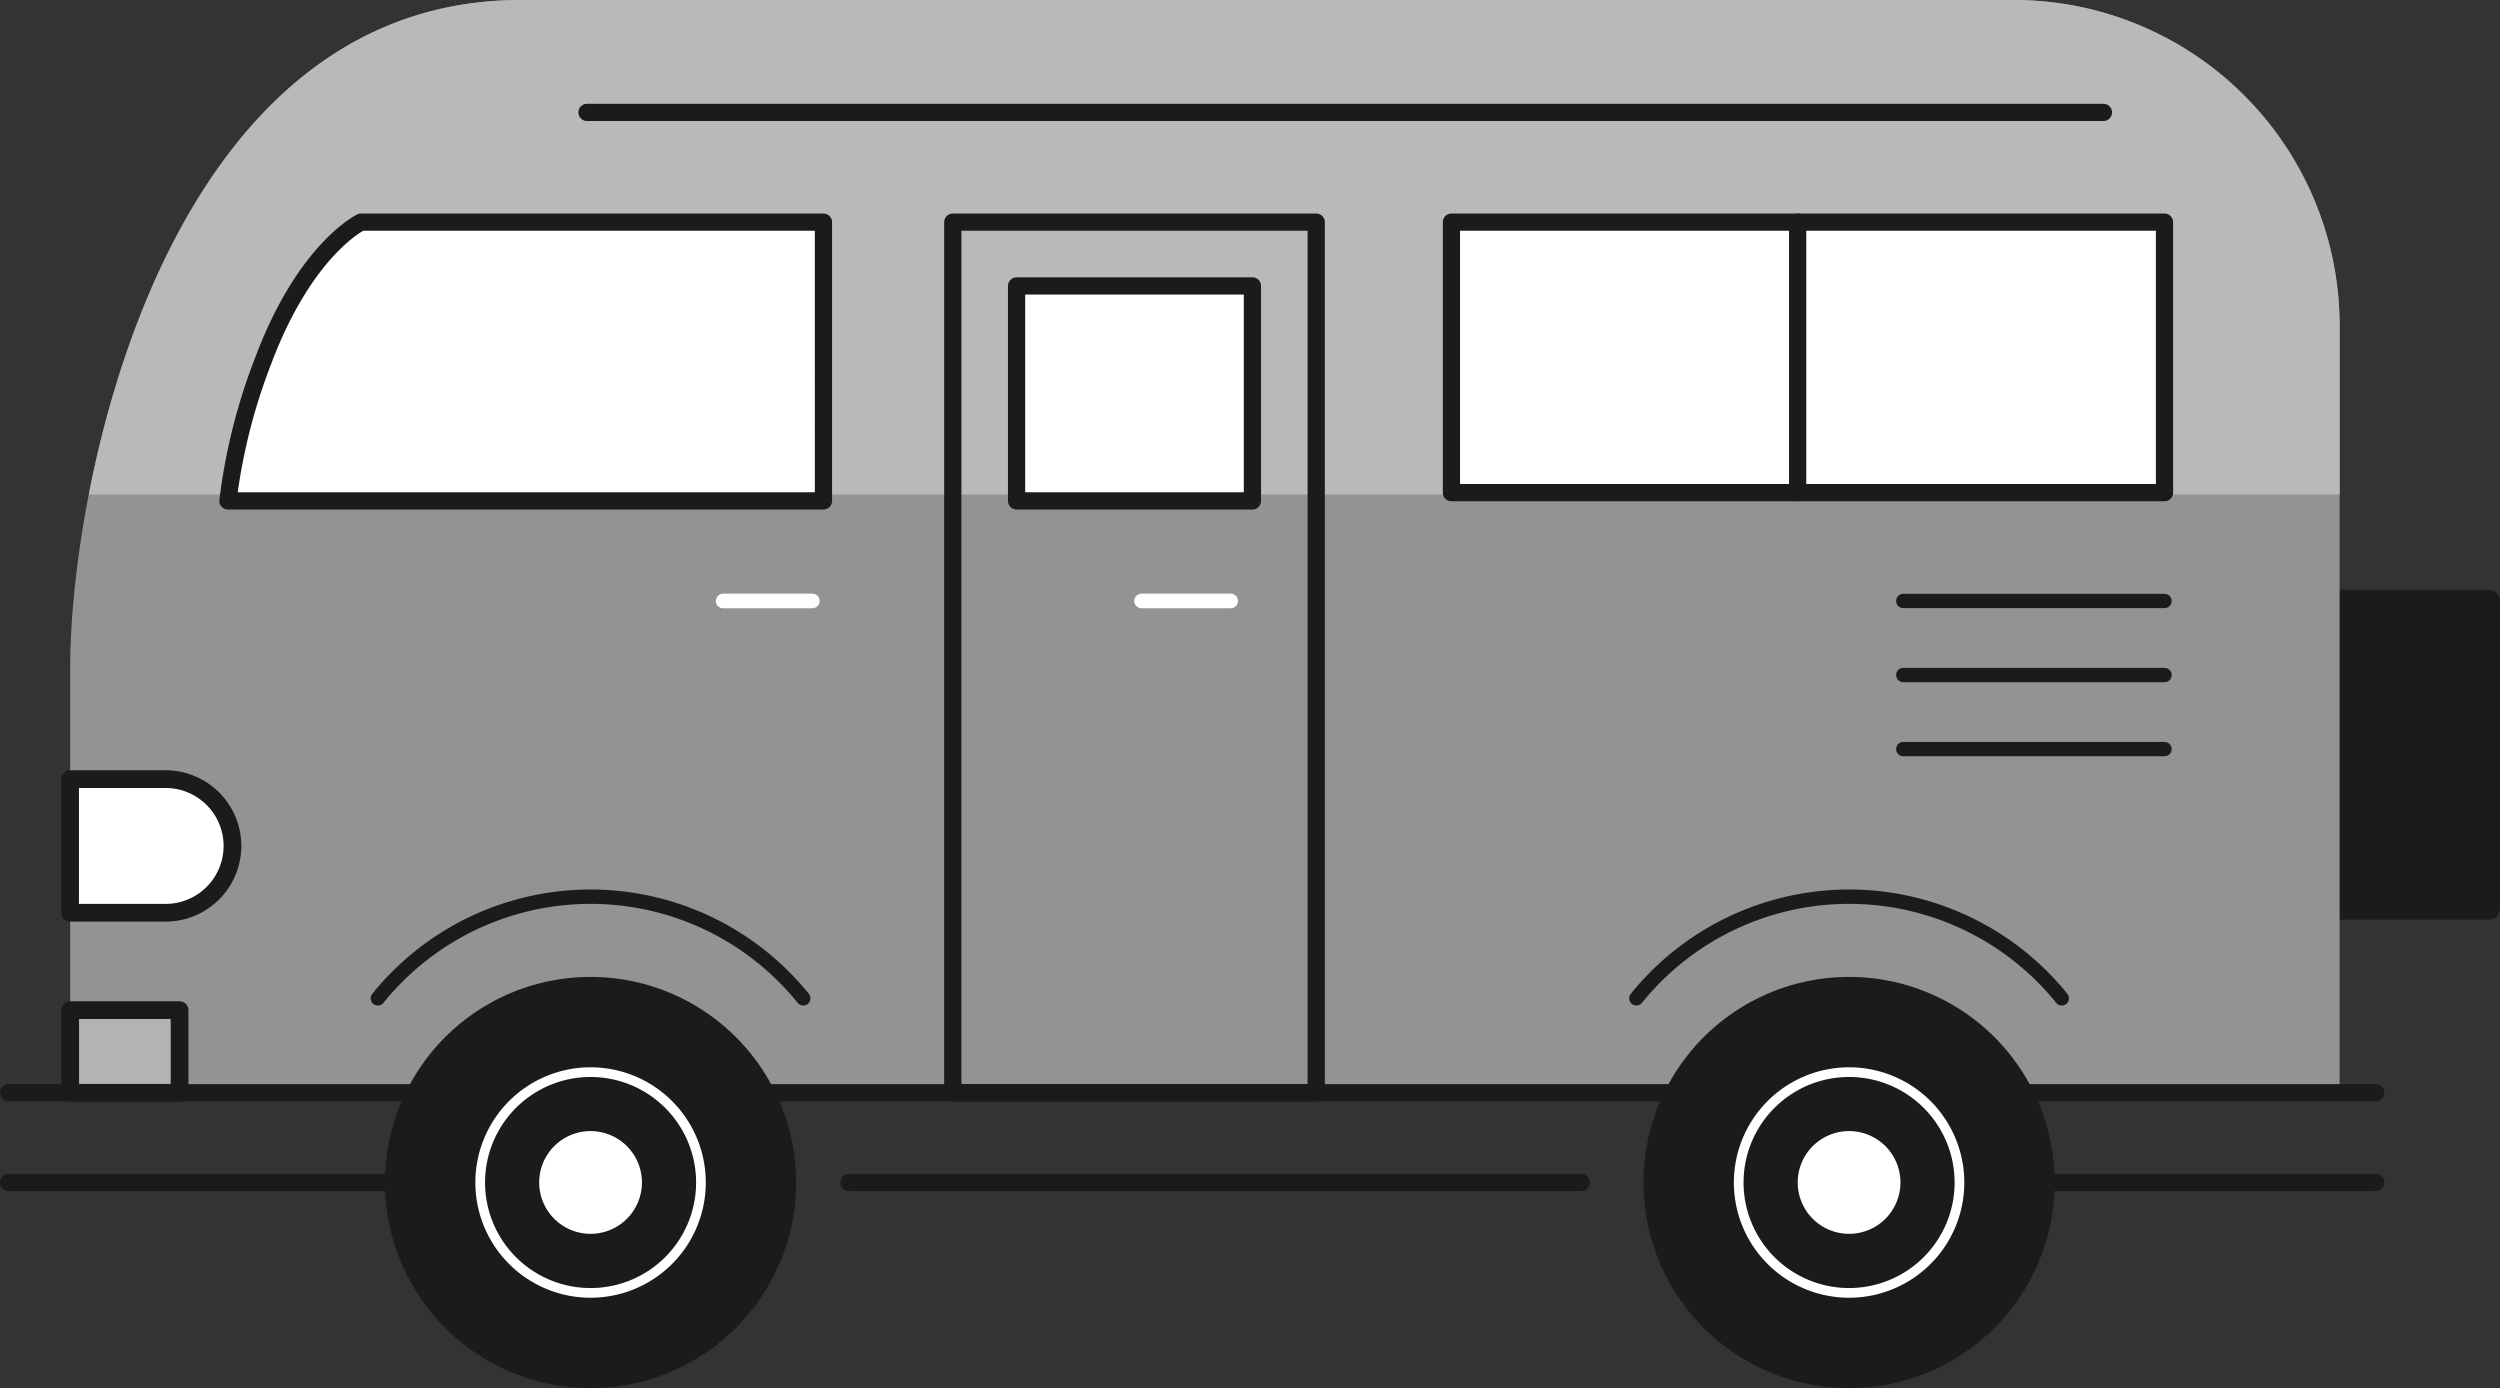
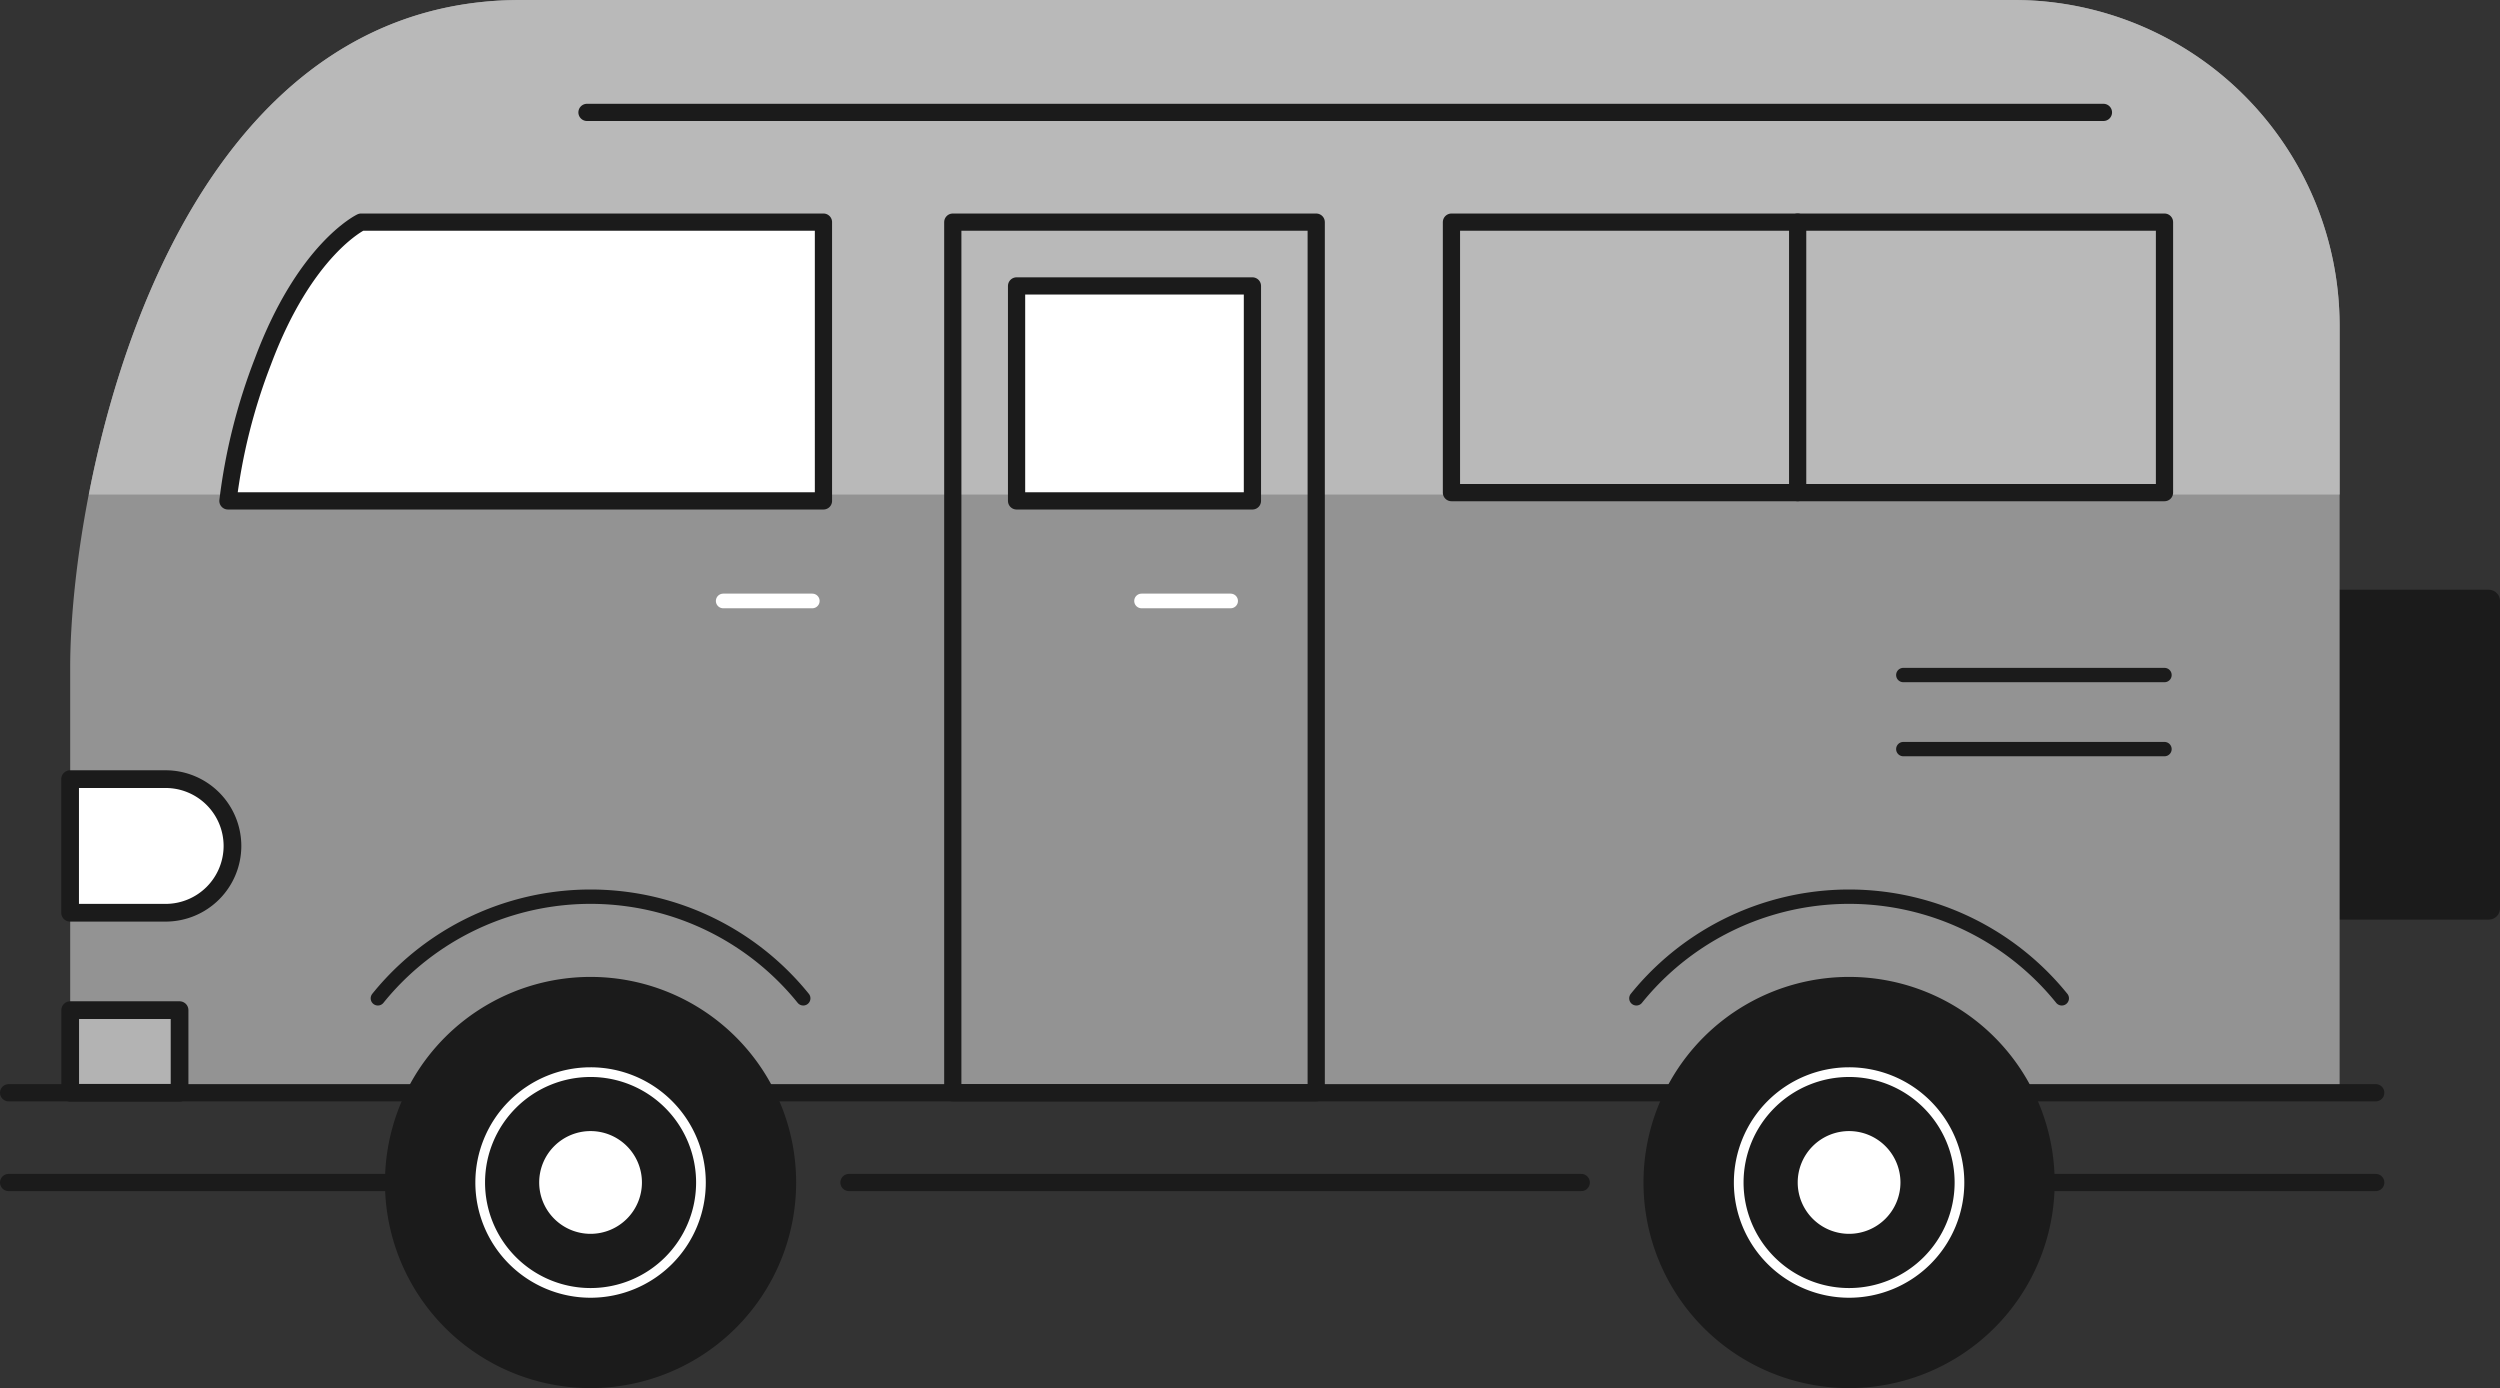
<svg xmlns="http://www.w3.org/2000/svg" id="グループ_867" data-name="グループ 867" width="248.187" height="137.803" viewBox="0 0 248.187 137.803">
  <rect x="0" y="0" width="248.187" height="137.803" fill="#333333" stroke="none" />
  <defs>
    <clipPath id="clip-path">
      <rect id="長方形_826" data-name="長方形 826" width="248.187" height="137.803" fill="none" />
    </clipPath>
  </defs>
  <rect id="長方形_817" data-name="長方形 817" width="18.465" height="30.52" transform="translate(228.61 59.66)" fill="#1b1b1b" />
  <g id="グループ_866" data-name="グループ 866">
    <g id="グループ_865" data-name="グループ 865" clip-path="url(#clip-path)">
      <rect id="長方形_818" data-name="長方形 818" width="18.465" height="30.52" transform="translate(228.61 59.66)" fill="none" stroke="#1b1b1b" stroke-linecap="round" stroke-linejoin="round" stroke-width="2.224" />
      <path id="パス_7567" data-name="パス 7567" d="M51.7,0H200.013a32.347,32.347,0,0,1,32.252,32.252v76.232H6.968V66.256C6.968,47.939,16.407,0,51.7,0" fill="#939393" />
      <path id="パス_7568" data-name="パス 7568" d="M232.265,32.252A32.347,32.347,0,0,0,200.013,0H51.7C24.844,0,12.967,27.751,8.819,49.093H232.265Z" fill="#b9b9b9" />
      <path id="パス_7569" data-name="パス 7569" d="M35.848,22.052h45.9V49.726H22.629A57.409,57.409,0,0,1,26.1,35.889c4.177-11.2,9.743-13.837,9.743-13.837" fill="#fff" />
      <path id="パス_7570" data-name="パス 7570" d="M35.848,22.052h45.9V49.726H22.629A57.409,57.409,0,0,1,26.1,35.889C30.282,24.691,35.848,22.052,35.848,22.052Z" fill="none" stroke="#1b1b1b" stroke-linecap="round" stroke-linejoin="round" stroke-width="1.71" />
-       <rect id="長方形_819" data-name="長方形 819" width="70.788" height="26.853" transform="translate(144.092 22.052)" fill="#fff" />
      <rect id="長方形_820" data-name="長方形 820" width="70.788" height="26.853" transform="translate(144.092 22.052)" fill="none" stroke="#1b1b1b" stroke-linecap="round" stroke-linejoin="round" stroke-width="1.71" />
      <rect id="長方形_821" data-name="長方形 821" width="36.079" height="86.431" transform="translate(94.588 22.052)" fill="none" stroke="#1b1b1b" stroke-linecap="round" stroke-linejoin="round" stroke-width="1.71" />
      <rect id="長方形_822" data-name="長方形 822" width="23.414" height="21.341" transform="translate(100.92 28.386)" fill="#fff" />
      <rect id="長方形_823" data-name="長方形 823" width="23.414" height="21.341" transform="translate(100.92 28.386)" fill="none" stroke="#1b1b1b" stroke-linecap="round" stroke-linejoin="round" stroke-width="1.71" />
      <path id="パス_7571" data-name="パス 7571" d="M37.512,99.109a27.138,27.138,0,0,1,42.231,0" fill="none" stroke="#1b1b1b" stroke-linecap="round" stroke-linejoin="round" stroke-width="1.425" />
      <path id="パス_7572" data-name="パス 7572" d="M162.451,99.109a27.139,27.139,0,0,1,42.232,0" fill="none" stroke="#1b1b1b" stroke-linecap="round" stroke-linejoin="round" stroke-width="1.425" />
      <line id="線_12" data-name="線 12" x1="8.846" transform="translate(71.795 59.66)" fill="none" stroke="#fff" stroke-linecap="round" stroke-linejoin="round" stroke-width="1.454" />
      <line id="線_13" data-name="線 13" x1="8.845" transform="translate(113.326 59.66)" fill="none" stroke="#fff" stroke-linecap="round" stroke-linejoin="round" stroke-width="1.454" />
-       <line id="線_14" data-name="線 14" x1="25.931" transform="translate(188.949 59.66)" fill="none" stroke="#1b1b1b" stroke-linecap="round" stroke-linejoin="round" stroke-width="1.425" />
      <line id="線_15" data-name="線 15" x1="25.931" transform="translate(188.949 67.014)" fill="none" stroke="#1b1b1b" stroke-linecap="round" stroke-linejoin="round" stroke-width="1.425" />
      <line id="線_16" data-name="線 16" x1="25.931" transform="translate(188.949 74.367)" fill="none" stroke="#1b1b1b" stroke-linecap="round" stroke-linejoin="round" stroke-width="1.425" />
      <line id="線_17" data-name="線 17" x1="72.697" transform="translate(84.281 117.393)" fill="none" stroke="#1b1b1b" stroke-linecap="round" stroke-linejoin="round" stroke-width="1.71" />
      <line id="線_18" data-name="線 18" x1="34.691" transform="translate(201.159 117.393)" fill="none" stroke="#1b1b1b" stroke-linecap="round" stroke-linejoin="round" stroke-width="1.71" />
      <line id="線_19" data-name="線 19" x1="40.706" transform="translate(0.855 117.393)" fill="none" stroke="#1b1b1b" stroke-linecap="round" stroke-linejoin="round" stroke-width="1.71" />
      <line id="線_20" data-name="線 20" x1="234.995" transform="translate(0.855 108.483)" fill="none" stroke="#1b1b1b" stroke-linecap="round" stroke-linejoin="round" stroke-width="1.71" />
      <line id="線_21" data-name="線 21" x1="150.545" transform="translate(58.273 11.158)" fill="none" stroke="#1b1b1b" stroke-linecap="round" stroke-linejoin="round" stroke-width="1.71" />
      <path id="パス_7573" data-name="パス 7573" d="M58.628,96.983a20.41,20.41,0,1,1-20.41,20.411,20.41,20.41,0,0,1,20.41-20.411" fill="#1b1b1b" />
      <path id="パス_7574" data-name="パス 7574" d="M58.628,106.437a10.957,10.957,0,1,1-10.956,10.956A10.956,10.956,0,0,1,58.628,106.437Z" fill="none" stroke="#fff" stroke-linecap="round" stroke-linejoin="round" stroke-width="0.962" />
      <path id="パス_7575" data-name="パス 7575" d="M58.628,112.288a5.1,5.1,0,1,1-5.1,5.1,5.1,5.1,0,0,1,5.1-5.1" fill="#fff" />
      <path id="パス_7576" data-name="パス 7576" d="M183.567,96.983a20.41,20.41,0,1,1-20.41,20.411,20.41,20.41,0,0,1,20.41-20.411" fill="#1b1b1b" />
      <path id="パス_7577" data-name="パス 7577" d="M183.567,106.437a10.957,10.957,0,1,1-10.956,10.956A10.956,10.956,0,0,1,183.567,106.437Z" fill="none" stroke="#fff" stroke-linecap="round" stroke-linejoin="round" stroke-width="0.962" />
      <path id="パス_7578" data-name="パス 7578" d="M183.567,112.288a5.1,5.1,0,1,1-5.1,5.1,5.1,5.1,0,0,1,5.1-5.1" fill="#fff" />
      <line id="線_22" data-name="線 22" y1="26.853" transform="translate(178.462 22.052)" fill="none" stroke="#1b1b1b" stroke-linecap="round" stroke-linejoin="round" stroke-width="1.71" />
      <rect id="長方形_824" data-name="長方形 824" width="10.859" height="8.202" transform="translate(6.968 100.281)" fill="#b3b3b3" />
      <rect id="長方形_825" data-name="長方形 825" width="10.859" height="8.202" transform="translate(6.968 100.281)" fill="none" stroke="#1b1b1b" stroke-linecap="round" stroke-linejoin="round" stroke-width="1.758" />
      <path id="パス_7579" data-name="パス 7579" d="M16.46,77.349a6.637,6.637,0,0,1,6.618,6.618v.027a6.637,6.637,0,0,1-6.618,6.618h-9.5V77.349Z" fill="#fff" />
      <path id="パス_7580" data-name="パス 7580" d="M16.46,77.349a6.637,6.637,0,0,1,6.618,6.618v.027a6.637,6.637,0,0,1-6.618,6.618h-9.5V77.349Z" fill="none" stroke="#1b1b1b" stroke-linecap="round" stroke-linejoin="round" stroke-width="1.758" />
    </g>
  </g>
</svg>